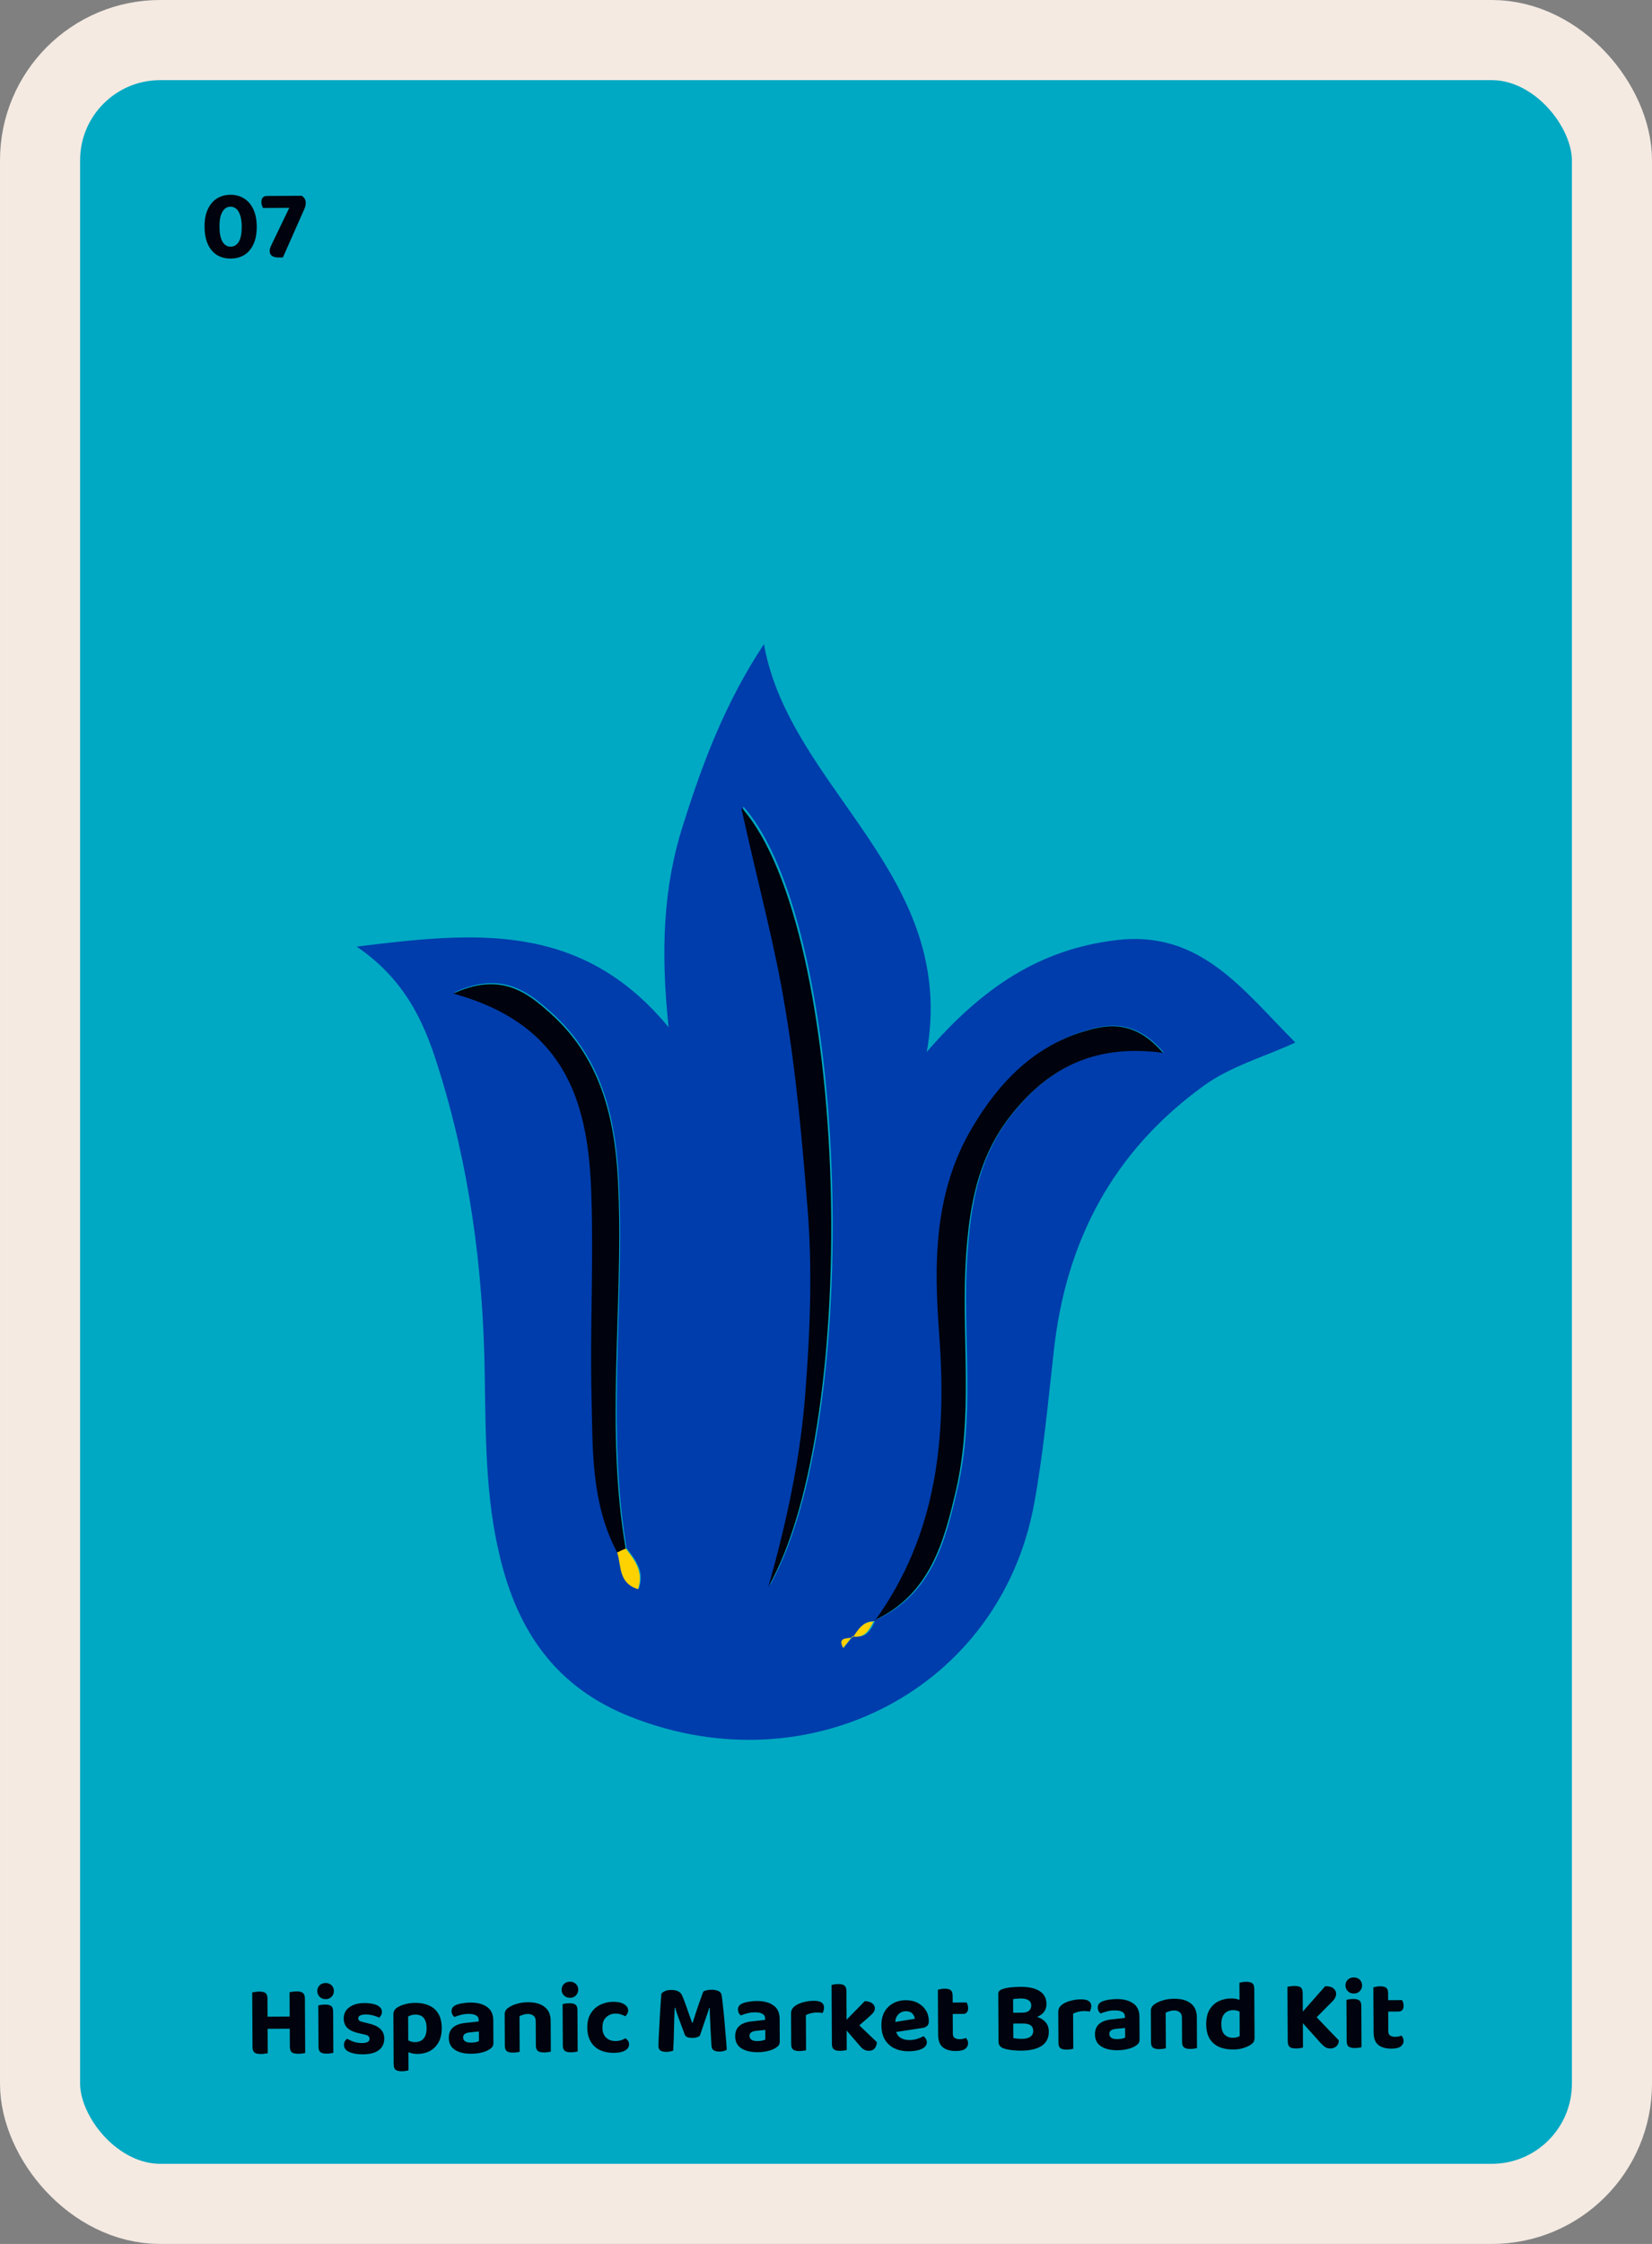
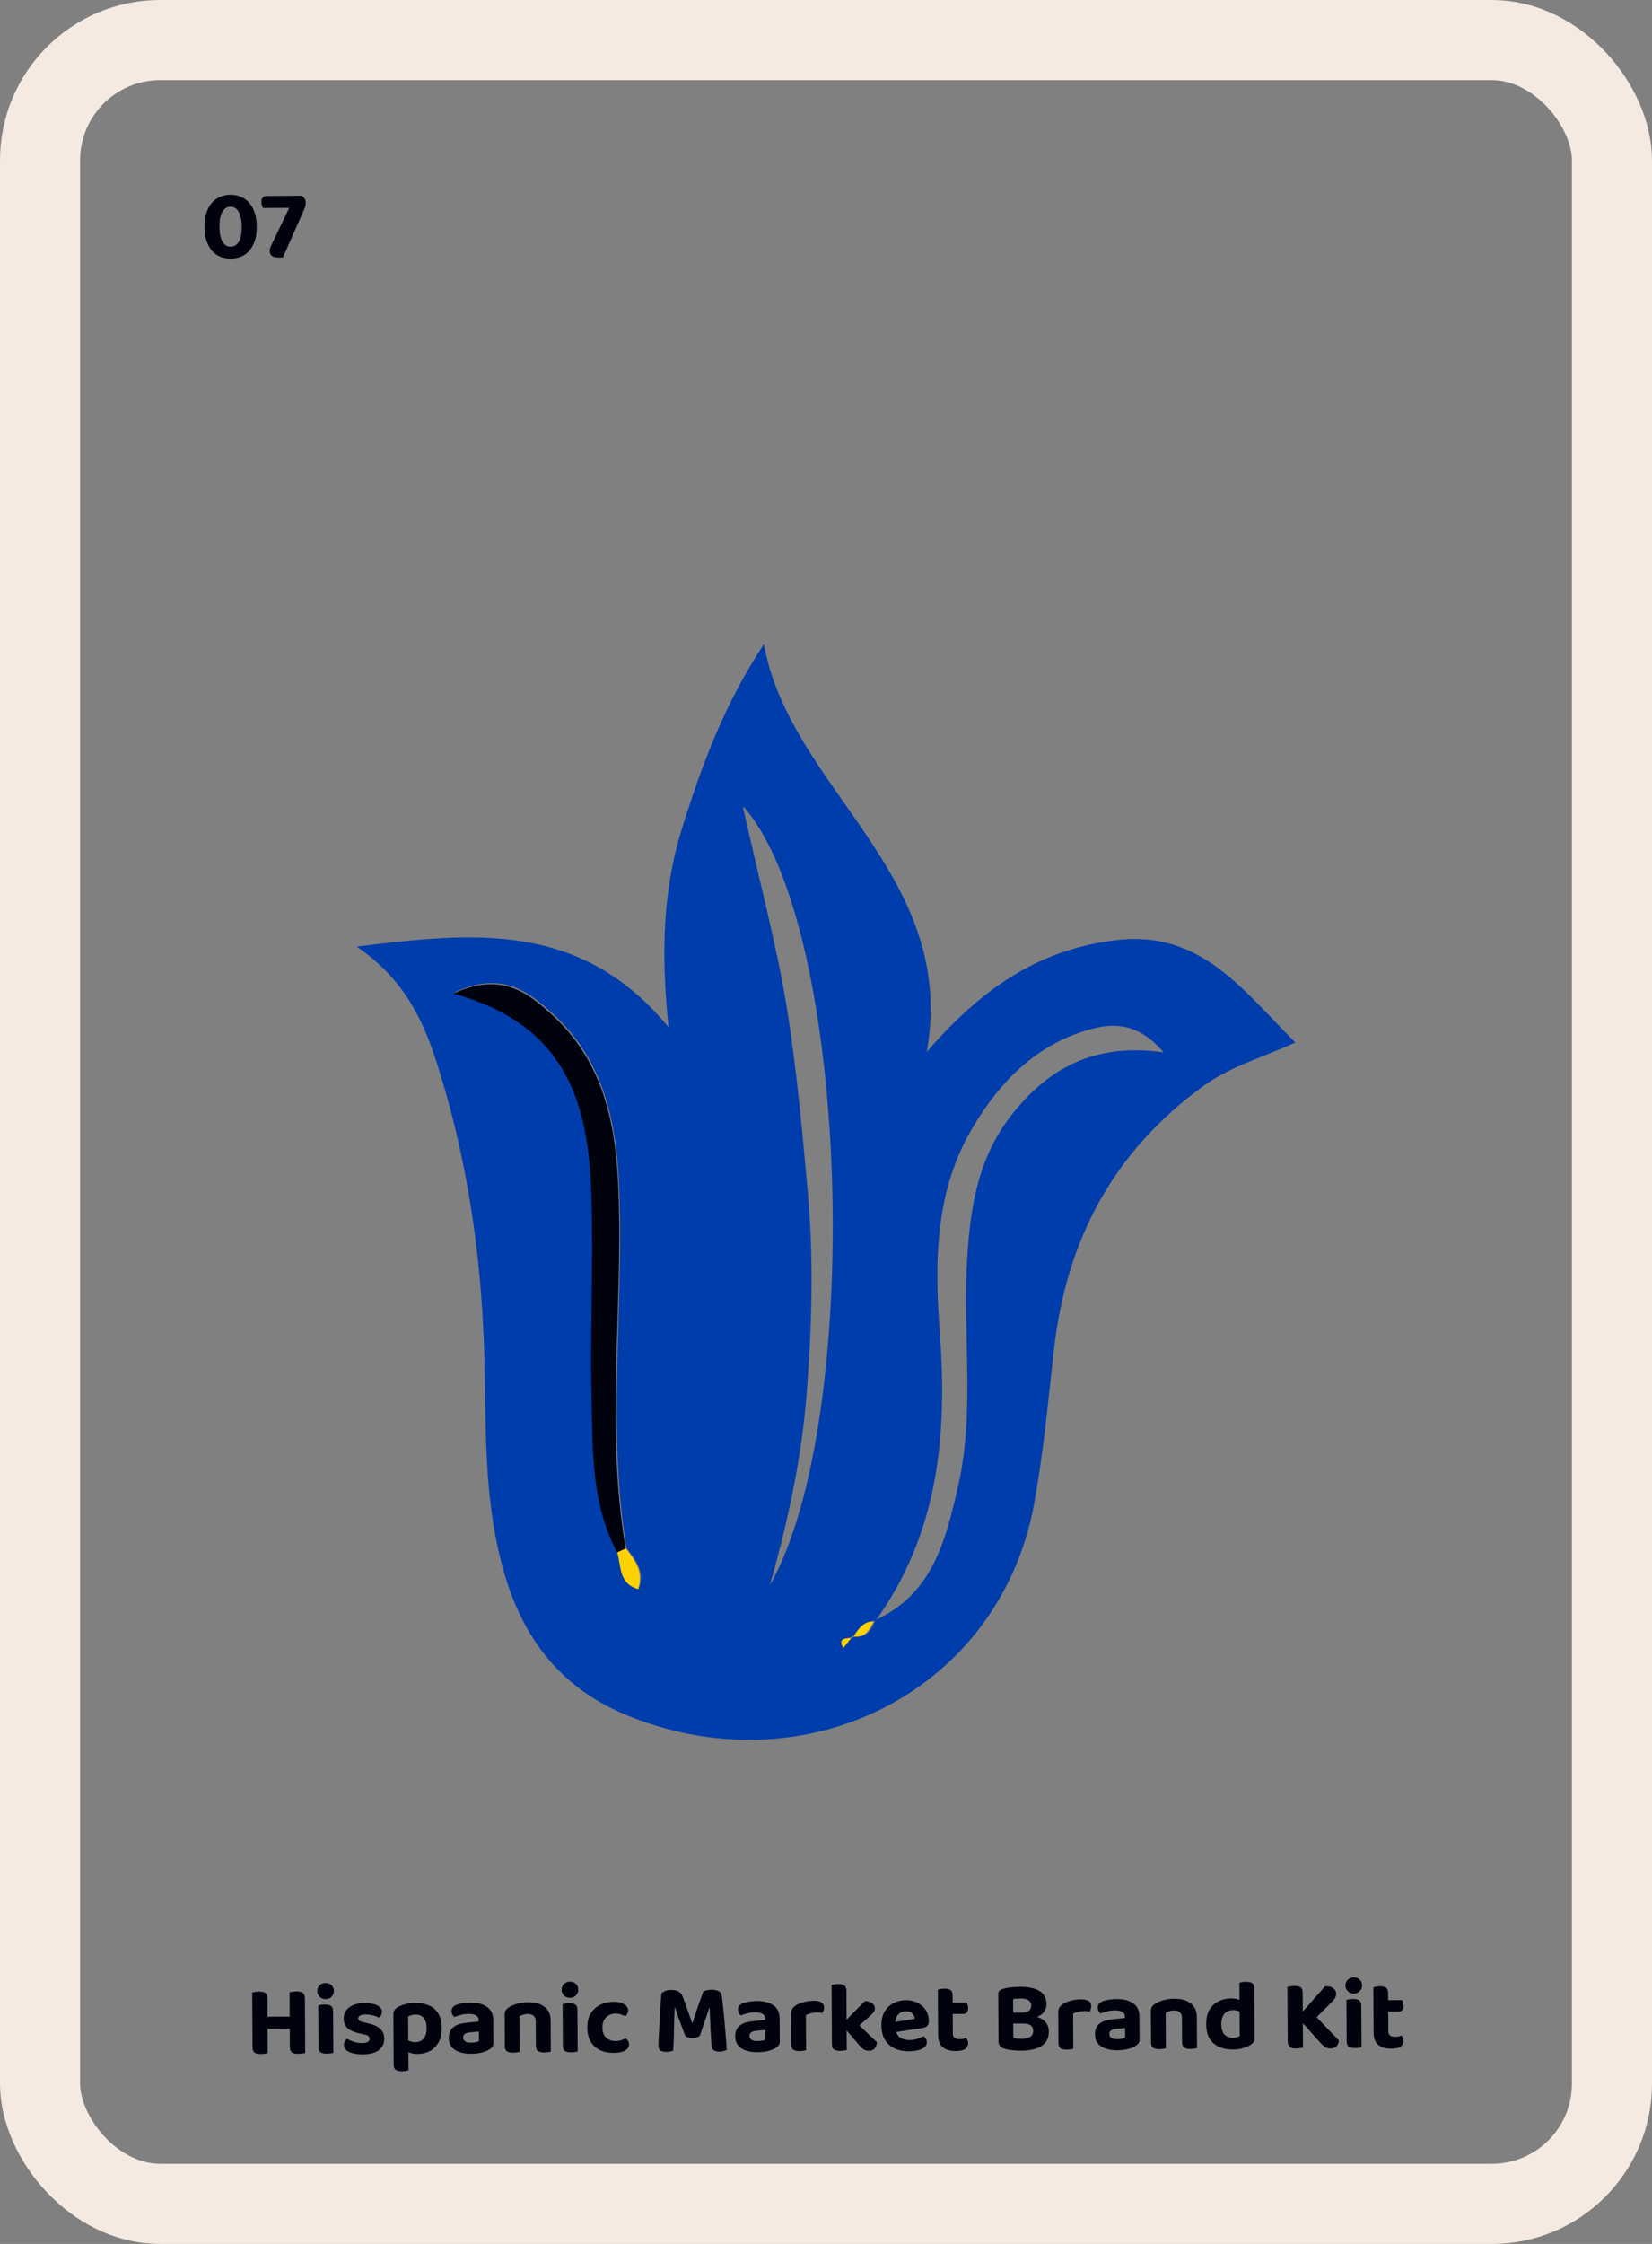
<svg xmlns="http://www.w3.org/2000/svg" width="330" height="448" viewBox="0 0 330 448" fill="none">
  <rect x="0" y="0" width="330" height="448" fill="#808080" stroke="none" />
-   <rect x="8" y="8" width="314" height="432" rx="24" fill="#00A9C3" />
  <path d="M48.285 45.232C48.28 44.352 48.183 43.619 47.993 43.033C47.803 42.434 47.54 41.989 47.206 41.697C46.87 41.406 46.476 41.261 46.023 41.264C45.583 41.266 45.197 41.422 44.866 41.73C44.534 42.025 44.276 42.467 44.093 43.054C43.923 43.642 43.84 44.376 43.845 45.256C43.852 46.589 44.051 47.588 44.441 48.252C44.831 48.917 45.373 49.248 46.066 49.244C46.786 49.24 47.338 48.903 47.721 48.235C48.104 47.566 48.292 46.565 48.285 45.232ZM46.099 51.624C45.073 51.629 44.165 51.401 43.376 50.938C42.6 50.463 41.989 49.752 41.544 48.808C41.099 47.864 40.873 46.685 40.865 45.272C40.857 43.859 41.077 42.684 41.526 41.748C41.974 40.799 42.583 40.089 43.354 39.618C44.138 39.134 45.03 38.889 46.03 38.884C47.017 38.878 47.905 39.114 48.694 39.589C49.483 40.052 50.107 40.755 50.566 41.699C51.037 42.643 51.277 43.815 51.285 45.215C51.292 46.629 51.072 47.81 50.624 48.759C50.189 49.708 49.58 50.425 48.796 50.909C48.011 51.38 47.113 51.618 46.099 51.624ZM53.269 39.124L60.289 39.086C60.49 39.218 60.671 39.398 60.832 39.623C60.993 39.849 61.075 40.135 61.077 40.482C61.078 40.669 61.059 40.862 61.02 41.062C60.981 41.263 60.916 41.463 60.823 41.663L56.516 51.387C56.356 51.401 56.203 51.409 56.056 51.409C55.91 51.41 55.77 51.411 55.636 51.412C55.13 51.414 54.709 51.317 54.375 51.118C54.04 50.907 53.872 50.568 53.869 50.101C53.868 49.848 53.926 49.581 54.045 49.3C54.176 49.006 54.335 48.665 54.519 48.278L57.782 41.5L52.542 41.528C52.475 41.409 52.401 41.242 52.32 41.03C52.252 40.817 52.217 40.597 52.216 40.37C52.214 39.93 52.312 39.616 52.511 39.428C52.71 39.227 52.963 39.126 53.269 39.124Z" fill="#00020D" />
  <path d="M184.823 210.369C196.422 196.825 207.977 189.506 222.94 187.699C239.796 185.625 248.268 197.659 258.75 208.129C252.825 210.924 246.097 212.738 240.574 216.683C222.276 229.889 212.946 247.787 210.527 269.534C209.354 279.875 208.42 290.258 206.533 300.474C199.616 337.252 161.699 356.841 126.063 342.794C111.043 336.921 103.417 325.634 99.875 310.87C96.933 298.847 97.019 286.398 96.825 274.139C96.508 253.229 93.779 232.735 87.403 212.68C84.618 203.801 80.751 195.452 71.25 188.989C94.522 186.124 115.976 183.779 133.554 205.082C131.948 189.819 132.478 176.968 136.482 164.608C140.368 152.226 144.924 140.202 152.598 128.606C157.799 157.684 191.666 174.657 185.061 210.411M170.716 326.664C173.216 327.103 174.057 325.213 174.877 323.439C186.284 318.251 188.874 307.56 191.28 297.196C194.675 282.811 192.486 268.044 193.078 253.527C193.622 242.596 194.837 232.023 201.801 222.938C208.906 213.759 218.073 208.058 232.447 210.102C226.885 203.612 221.583 204.359 217.03 205.717C206.744 208.825 199.766 215.989 194.435 224.881C186.623 237.891 186.691 252.166 187.754 266.375C189.271 286.776 187.378 306.339 174.834 323.672C172.529 323.507 171.59 325.26 170.575 326.759C169.613 327.309 167.394 326.68 168.577 328.925C169.225 328.08 169.851 327.351 170.499 326.506M123.42 309.85C124.279 312.518 123.636 316 127.599 317.176C128.859 313.682 126.94 311.427 125.161 309.077C121.182 285.367 124.604 261.518 123.708 237.751C123.231 224.364 120.796 211.591 110.023 202.029C105.385 197.859 100.108 193.816 90.701 198.157C113.869 204.502 117.847 220.901 118.3 239.078C118.603 252.075 117.911 265.137 118.313 278.271C118.547 288.979 118.144 299.815 123.441 309.734M148.423 161.191C151.858 176.536 155.136 188.737 157.159 201.077C159.215 213.903 160.374 226.93 161.532 239.958C162.517 252.595 162.149 265.235 161.164 277.886C160.201 290.421 157.69 302.684 153.785 316.5C172.525 283.596 169.901 185.337 148.563 161.096" fill="#003DAC" />
-   <path d="M148.263 161.401C169.601 185.642 172.225 283.9 153.485 316.804C157.411 302.872 159.901 290.725 160.864 278.19C161.849 265.539 162.336 252.92 161.232 240.262C160.193 227.255 159.034 214.228 156.859 201.382C154.857 188.925 151.46 176.703 148.123 161.496" fill="#00020D" />
-   <path d="M174.715 323.648C187.26 306.315 189.131 286.868 187.614 266.467C186.551 252.258 186.483 237.984 194.296 224.973C199.648 215.965 206.626 208.801 216.89 205.81C221.444 204.452 226.745 203.705 232.307 210.195C217.911 208.266 208.766 213.851 201.662 223.031C194.697 232.115 193.363 242.667 192.819 253.598C192.227 268.116 194.297 282.862 191.021 297.268C188.615 307.632 185.906 318.302 174.618 323.511L174.737 323.532L174.715 323.648Z" fill="#00020D" />
  <path d="M123.285 309.943C117.988 300.024 118.413 289.072 118.156 278.48C117.853 265.483 118.566 252.305 118.144 239.287C117.691 221.11 113.713 204.711 90.544 198.366C99.952 194.025 105.228 198.068 109.867 202.238C120.64 211.8 123.075 224.572 123.552 237.96C124.447 261.727 120.906 285.555 125.005 309.286C124.464 309.551 123.805 309.794 123.264 310.059" fill="#00020D" />
  <path d="M125.023 309.171C126.801 311.52 128.601 313.754 127.46 317.269C123.498 316.094 124.145 312.61 123.285 309.943C123.826 309.678 124.363 309.414 125.023 309.171Z" fill="#FED100" />
  <path d="M174.618 323.511C173.701 325.148 172.979 327.06 170.457 326.737C171.45 325.353 172.389 323.6 174.694 323.765L174.575 323.744" fill="#FED100" />
  <path d="M170.357 326.601C169.71 327.446 169.083 328.175 168.435 329.02C167.154 326.638 169.493 327.288 170.434 326.854" fill="#FED100" />
  <path d="M50.402 401.484L53.442 401.467L53.488 409.907C53.368 409.948 53.175 409.982 52.909 410.01C52.642 410.052 52.369 410.073 52.089 410.075C51.489 410.078 51.062 409.974 50.807 409.762C50.566 409.55 50.444 409.177 50.441 408.644L50.402 401.484ZM53.463 405.307L50.423 405.324L50.382 397.784C50.516 397.756 50.715 397.722 50.982 397.681C51.261 397.639 51.528 397.618 51.781 397.616C52.368 397.613 52.789 397.711 53.043 397.909C53.297 398.108 53.426 398.487 53.429 399.047L53.463 405.307ZM57.862 401.443L60.922 401.427L60.968 409.866C60.835 409.907 60.635 409.942 60.369 409.97C60.102 410.011 59.829 410.033 59.549 410.034C58.949 410.037 58.522 409.933 58.267 409.721C58.026 409.509 57.904 409.136 57.901 408.603L57.862 401.443ZM60.943 405.266L57.883 405.283L57.842 397.743C57.989 397.716 58.195 397.681 58.462 397.64C58.728 397.598 58.995 397.577 59.261 397.575C59.835 397.572 60.248 397.677 60.503 397.889C60.771 398.087 60.906 398.467 60.909 399.027L60.943 405.266ZM59.622 405.014L51.802 405.056L51.789 402.636L59.609 402.594L59.622 405.014ZM63.38 397.513C63.378 397.06 63.529 396.679 63.834 396.371C64.153 396.062 64.552 395.907 65.032 395.904C65.525 395.901 65.926 396.053 66.234 396.358C66.542 396.663 66.698 397.042 66.7 397.495C66.703 397.935 66.551 398.316 66.246 398.638C65.942 398.959 65.543 399.121 65.049 399.124C64.569 399.127 64.168 398.969 63.847 398.651C63.538 398.332 63.383 397.953 63.38 397.513ZM63.599 404.592L66.559 404.576L66.587 409.836C66.468 409.876 66.288 409.911 66.048 409.939C65.808 409.98 65.548 410.001 65.268 410.003C64.695 410.006 64.274 409.908 64.007 409.71C63.752 409.511 63.624 409.152 63.621 408.632L63.599 404.592ZM66.567 406.116L63.607 406.132L63.576 400.392C63.696 400.351 63.876 400.31 64.115 400.269C64.368 400.228 64.635 400.206 64.915 400.205C65.488 400.202 65.902 400.299 66.157 400.498C66.411 400.683 66.54 401.049 66.543 401.596L66.567 406.116ZM76.761 407C76.767 407.974 76.404 408.742 75.674 409.306C74.944 409.857 73.878 410.136 72.478 410.144C71.385 410.15 70.484 409.995 69.776 409.679C69.067 409.362 68.712 408.891 68.708 408.264C68.707 407.984 68.765 407.744 68.884 407.543C69.003 407.329 69.156 407.162 69.341 407.041C69.716 407.252 70.15 407.45 70.645 407.634C71.152 407.804 71.726 407.888 72.366 407.884C73.339 407.879 73.825 407.596 73.822 407.036C73.82 406.796 73.733 406.61 73.558 406.478C73.384 406.332 73.097 406.227 72.697 406.163L71.856 405.967C70.788 405.746 69.986 405.404 69.45 404.94C68.927 404.463 68.664 403.811 68.659 402.984C68.654 402.051 69.024 401.309 69.767 400.758C70.524 400.194 71.543 399.909 72.823 399.902C73.463 399.898 74.043 399.962 74.564 400.092C75.098 400.209 75.519 400.4 75.827 400.665C76.135 400.917 76.29 401.236 76.292 401.623C76.294 401.89 76.242 402.123 76.136 402.324C76.03 402.524 75.891 402.692 75.719 402.826C75.572 402.734 75.344 402.635 75.037 402.53C74.743 402.425 74.416 402.34 74.056 402.275C73.709 402.21 73.382 402.179 73.075 402.18C72.595 402.183 72.222 402.252 71.956 402.387C71.69 402.508 71.558 402.702 71.559 402.969C71.56 403.142 71.635 403.295 71.782 403.428C71.942 403.547 72.216 403.645 72.603 403.723L73.405 403.919C74.593 404.179 75.448 404.561 75.971 405.065C76.493 405.555 76.757 406.2 76.761 407ZM83.387 410.064C82.88 410.067 82.427 410.003 82.026 409.872C81.625 409.754 81.278 409.616 80.984 409.458L80.97 406.958C81.198 407.143 81.472 407.315 81.793 407.473C82.127 407.631 82.501 407.709 82.914 407.707C83.647 407.703 84.213 407.467 84.61 406.998C85.021 406.529 85.224 405.828 85.219 404.894C85.216 404.254 85.119 403.742 84.931 403.356C84.755 402.957 84.5 402.665 84.166 402.48C83.832 402.295 83.438 402.204 82.984 402.207C82.678 402.208 82.398 402.25 82.145 402.331C81.905 402.399 81.699 402.487 81.526 402.595L81.56 408.714L78.62 408.73L78.584 402.19C78.582 401.857 78.647 401.583 78.78 401.369C78.912 401.142 79.117 400.941 79.396 400.766C79.795 400.511 80.301 400.301 80.913 400.138C81.525 399.961 82.212 399.871 82.972 399.867C83.998 399.861 84.906 400.036 85.695 400.392C86.496 400.734 87.119 401.277 87.563 402.022C88.007 402.753 88.233 403.705 88.239 404.878C88.245 406.011 88.037 406.959 87.614 407.721C87.192 408.484 86.615 409.067 85.884 409.471C85.153 409.862 84.32 410.059 83.387 410.064ZM81.576 407.954L81.605 413.334C81.472 413.375 81.285 413.416 81.045 413.457C80.806 413.499 80.546 413.52 80.266 413.522C79.706 413.525 79.292 413.427 79.024 413.228C78.77 413.03 78.641 412.664 78.638 412.13L78.616 407.97L81.576 407.954ZM94.117 407.806C94.424 407.804 94.724 407.776 95.017 407.721C95.323 407.653 95.543 407.578 95.676 407.498L95.665 405.578L93.986 405.747C93.533 405.776 93.174 405.871 92.908 406.033C92.642 406.194 92.51 406.435 92.512 406.755C92.513 407.075 92.641 407.334 92.896 407.533C93.15 407.718 93.557 407.809 94.117 407.806ZM93.954 399.807C95.341 399.799 96.449 400.087 97.279 400.669C98.108 401.238 98.527 402.129 98.533 403.342L98.558 407.882C98.56 408.215 98.475 408.489 98.302 408.703C98.13 408.904 97.911 409.079 97.645 409.227C97.246 409.469 96.748 409.659 96.148 409.795C95.562 409.945 94.889 410.022 94.129 410.026C92.769 410.033 91.681 409.773 90.865 409.244C90.062 408.715 89.658 407.924 89.652 406.87C89.647 405.964 89.924 405.269 90.481 404.786C91.038 404.289 91.87 403.985 92.976 403.872L95.634 403.578L95.633 403.338C95.631 402.884 95.449 402.559 95.088 402.361C94.74 402.163 94.24 402.065 93.586 402.069C93.079 402.072 92.58 402.134 92.087 402.257C91.608 402.38 91.175 402.522 90.79 402.684C90.629 402.578 90.488 402.419 90.367 402.206C90.259 401.98 90.204 401.747 90.203 401.507C90.2 400.947 90.504 400.539 91.117 400.282C91.502 400.12 91.948 400.004 92.455 399.935C92.974 399.852 93.474 399.81 93.954 399.807ZM109.998 403.4L110.008 405.28L107.028 405.296L107.018 403.516C107.016 403.023 106.867 402.663 106.572 402.438C106.291 402.2 105.917 402.082 105.451 402.084C105.117 402.086 104.811 402.135 104.531 402.229C104.252 402.311 103.999 402.412 103.773 402.534L103.788 405.314L100.828 405.33L100.811 402.21C100.809 401.876 100.875 401.603 101.007 401.389C101.152 401.161 101.358 400.96 101.623 400.785C102.048 400.49 102.594 400.247 103.259 400.056C103.925 399.853 104.658 399.749 105.458 399.744C106.898 399.737 108.013 400.05 108.803 400.686C109.593 401.309 109.991 402.213 109.998 403.4ZM100.823 404.41L103.783 404.394L103.812 409.633C103.678 409.674 103.492 409.709 103.252 409.736C103.012 409.778 102.752 409.799 102.472 409.801C101.912 409.804 101.499 409.706 101.231 409.507C100.976 409.309 100.848 408.95 100.845 408.43L100.823 404.41ZM107.023 404.376L110.003 404.36L110.031 409.6C109.898 409.64 109.712 409.675 109.472 409.703C109.232 409.744 108.972 409.765 108.692 409.767C108.132 409.77 107.718 409.672 107.451 409.474C107.183 409.275 107.048 408.916 107.045 408.396L107.023 404.376ZM112.188 397.248C112.186 396.794 112.337 396.414 112.642 396.105C112.96 395.797 113.36 395.641 113.84 395.639C114.333 395.636 114.734 395.787 115.042 396.092C115.35 396.397 115.506 396.776 115.508 397.23C115.511 397.67 115.359 398.05 115.054 398.372C114.749 398.694 114.35 398.856 113.857 398.859C113.377 398.861 112.976 398.703 112.654 398.385C112.346 398.067 112.191 397.688 112.188 397.248ZM112.407 404.327L115.367 404.311L115.395 409.57C115.276 409.611 115.096 409.645 114.856 409.673C114.616 409.715 114.356 409.736 114.076 409.738C113.503 409.741 113.082 409.643 112.815 409.444C112.56 409.246 112.432 408.887 112.429 408.367L112.407 404.327ZM115.375 405.851L112.415 405.867L112.384 400.127C112.504 400.086 112.683 400.045 112.923 400.004C113.176 399.962 113.443 399.941 113.723 399.939C114.296 399.936 114.71 400.034 114.965 400.233C115.219 400.418 115.348 400.784 115.35 401.331L115.375 405.851ZM122.944 402.009C122.224 402.013 121.605 402.257 121.087 402.739C120.583 403.209 120.334 403.897 120.339 404.804C120.344 405.697 120.594 406.369 121.09 406.819C121.585 407.27 122.207 407.493 122.953 407.489C123.393 407.487 123.773 407.432 124.092 407.323C124.425 407.201 124.711 407.073 124.95 406.938C125.178 407.097 125.352 407.276 125.473 407.476C125.594 407.662 125.656 407.895 125.657 408.175C125.66 408.668 125.395 409.069 124.864 409.379C124.332 409.689 123.593 409.846 122.646 409.851C121.593 409.857 120.665 409.675 119.863 409.306C119.061 408.924 118.438 408.354 117.994 407.596C117.55 406.839 117.325 405.913 117.319 404.82C117.312 403.66 117.547 402.705 118.023 401.956C118.499 401.193 119.129 400.623 119.914 400.246C120.712 399.855 121.577 399.657 122.511 399.652C123.431 399.647 124.152 399.809 124.673 400.14C125.208 400.47 125.477 400.882 125.48 401.375C125.481 401.615 125.423 401.836 125.304 402.036C125.198 402.224 125.072 402.391 124.926 402.539C124.672 402.407 124.378 402.288 124.044 402.183C123.724 402.065 123.357 402.007 122.944 402.009ZM139.798 406.438C139.652 406.559 139.453 406.66 139.2 406.741C138.96 406.822 138.681 406.864 138.361 406.866C137.947 406.868 137.6 406.816 137.32 406.711C137.039 406.606 136.858 406.427 136.777 406.174C136.317 404.91 135.924 403.859 135.6 403.02C135.288 402.182 135.044 401.457 134.868 400.844L134.768 400.845C134.732 401.685 134.703 402.452 134.68 403.145C134.657 403.839 134.641 404.519 134.631 405.186C134.622 405.839 134.605 406.506 134.582 407.186C134.559 407.866 134.523 408.613 134.474 409.427C134.328 409.468 134.128 409.515 133.875 409.57C133.636 409.625 133.396 409.653 133.156 409.654C132.649 409.657 132.249 409.572 131.954 409.4C131.673 409.229 131.532 408.929 131.529 408.503C131.528 408.209 131.539 407.776 131.562 407.203C131.599 406.616 131.636 405.949 131.671 405.202C131.721 404.442 131.763 403.641 131.798 402.801C131.847 401.961 131.896 401.134 131.945 400.32C132.007 399.493 132.063 398.733 132.113 398.039C132.218 397.879 132.431 397.718 132.75 397.556C133.069 397.381 133.508 397.292 134.068 397.289C134.668 397.285 135.149 397.383 135.51 397.581C135.884 397.766 136.153 398.077 136.315 398.517C136.518 398.995 136.734 399.554 136.964 400.193C137.194 400.818 137.418 401.457 137.635 402.109C137.865 402.748 138.075 403.327 138.264 403.846L138.364 403.845C138.731 402.67 139.105 401.521 139.485 400.399C139.879 399.277 140.214 398.342 140.49 397.594C140.676 397.486 140.909 397.405 141.189 397.35C141.482 397.282 141.788 397.247 142.108 397.245C142.682 397.242 143.142 397.326 143.49 397.498C143.851 397.656 144.065 397.901 144.134 398.234C144.188 398.487 144.244 398.887 144.3 399.433C144.37 399.979 144.44 400.612 144.511 401.332C144.581 402.038 144.652 402.785 144.723 403.571C144.794 404.344 144.858 405.104 144.915 405.85C144.986 406.583 145.043 407.243 145.086 407.829C145.129 408.415 145.158 408.882 145.174 409.229C144.974 409.35 144.761 409.437 144.535 409.492C144.322 409.56 144.049 409.595 143.716 409.596C143.289 409.599 142.922 409.521 142.614 409.362C142.32 409.204 142.158 408.898 142.129 408.445C142.057 407.405 141.998 406.419 141.953 405.486C141.908 404.54 141.87 403.68 141.839 402.907C141.822 402.12 141.798 401.447 141.768 400.887L141.668 400.887C141.498 401.462 141.255 402.19 140.94 403.071C140.638 403.94 140.257 405.062 139.798 406.438ZM151.324 407.495C151.63 407.493 151.93 407.465 152.223 407.41C152.529 407.342 152.749 407.267 152.882 407.187L152.871 405.267L151.192 405.436C150.739 405.465 150.38 405.56 150.114 405.722C149.848 405.883 149.716 406.124 149.718 406.444C149.72 406.764 149.848 407.023 150.102 407.222C150.356 407.407 150.764 407.498 151.324 407.495ZM151.16 399.496C152.547 399.488 153.655 399.776 154.485 400.358C155.315 400.927 155.733 401.818 155.739 403.031L155.764 407.571C155.766 407.904 155.681 408.178 155.509 408.392C155.336 408.593 155.117 408.768 154.851 408.916C154.453 409.158 153.954 409.347 153.354 409.484C152.769 409.634 152.096 409.711 151.336 409.715C149.976 409.722 148.888 409.462 148.071 408.933C147.268 408.404 146.864 407.613 146.858 406.559C146.854 405.653 147.13 404.958 147.687 404.475C148.244 403.978 149.076 403.674 150.182 403.561L152.841 403.267L152.839 403.027C152.837 402.573 152.655 402.248 152.294 402.05C151.946 401.852 151.446 401.754 150.792 401.758C150.286 401.761 149.786 401.823 149.293 401.946C148.814 402.069 148.381 402.211 147.996 402.373C147.835 402.267 147.694 402.108 147.573 401.895C147.465 401.669 147.411 401.436 147.409 401.196C147.406 400.636 147.711 400.228 148.323 399.971C148.708 399.809 149.154 399.693 149.661 399.624C150.18 399.541 150.68 399.498 151.16 399.496ZM160.98 402.322L160.993 404.822L158.033 404.839L158.018 401.979C158.016 401.605 158.101 401.291 158.273 401.037C158.458 400.77 158.71 400.535 159.029 400.333C159.467 400.064 159.993 399.854 160.605 399.704C161.231 399.541 161.884 399.458 162.564 399.454C163.924 399.446 164.607 399.896 164.611 400.803C164.613 401.016 164.58 401.216 164.515 401.403C164.462 401.59 164.397 401.751 164.317 401.884C164.184 401.858 164.017 401.839 163.817 401.827C163.63 401.801 163.423 401.789 163.197 401.79C162.797 401.793 162.397 401.841 161.998 401.937C161.598 402.032 161.259 402.161 160.98 402.322ZM158.029 404.079L160.989 404.122L161.018 409.322C160.885 409.363 160.698 409.397 160.458 409.425C160.219 409.467 159.959 409.488 159.679 409.49C159.119 409.493 158.705 409.395 158.437 409.196C158.183 408.998 158.054 408.638 158.051 408.118L158.029 404.079ZM170.403 405.451L168.255 404.103L172.751 399.518C173.351 399.529 173.831 399.666 174.193 399.931C174.568 400.195 174.756 400.528 174.758 400.928C174.76 401.274 174.642 401.588 174.403 401.869C174.165 402.137 173.8 402.486 173.309 402.915L170.403 405.451ZM168.378 404.522L170.732 403.469L175.175 407.725C175.125 408.259 174.967 408.68 174.702 408.988C174.437 409.283 174.058 409.431 173.564 409.434C173.204 409.436 172.871 409.351 172.563 409.18C172.269 408.995 171.954 408.696 171.618 408.285L168.378 404.522ZM166.155 404.014L169.115 404.058L169.144 409.278C169.01 409.319 168.824 409.353 168.584 409.381C168.344 409.423 168.084 409.444 167.804 409.445C167.244 409.449 166.831 409.351 166.563 409.152C166.308 408.954 166.18 408.594 166.177 408.074L166.155 404.014ZM169.124 405.598L166.163 405.554L166.113 396.294C166.233 396.254 166.412 396.213 166.652 396.172C166.892 396.13 167.152 396.109 167.432 396.107C168.005 396.104 168.419 396.202 168.674 396.401C168.941 396.599 169.077 396.965 169.079 397.498L169.124 405.598ZM177.915 405.85L177.784 403.851L182.74 403.044C182.711 402.671 182.549 402.325 182.254 402.007C181.959 401.688 181.525 401.531 180.952 401.534C180.352 401.537 179.853 401.747 179.455 402.162C179.057 402.564 178.847 403.139 178.825 403.885L178.932 405.265C179.056 405.998 179.372 406.523 179.881 406.84C180.389 407.144 180.99 407.294 181.683 407.29C182.243 407.287 182.769 407.204 183.262 407.041C183.754 406.879 184.153 406.71 184.459 406.535C184.66 406.654 184.821 406.82 184.942 407.032C185.076 407.245 185.144 407.471 185.145 407.711C185.148 408.111 184.989 408.445 184.671 408.714C184.366 408.982 183.933 409.184 183.374 409.321C182.828 409.457 182.202 409.527 181.495 409.531C180.469 409.537 179.541 409.348 178.712 408.966C177.897 408.584 177.254 408.007 176.783 407.237C176.312 406.466 176.073 405.5 176.067 404.34C176.062 403.487 176.192 402.746 176.455 402.118C176.731 401.49 177.095 400.975 177.546 400.572C178.011 400.157 178.529 399.847 179.101 399.644C179.687 399.441 180.293 399.337 180.92 399.334C181.84 399.329 182.641 399.511 183.323 399.881C184.018 400.237 184.561 400.728 184.951 401.352C185.341 401.977 185.538 402.702 185.543 403.529C185.545 403.942 185.433 404.256 185.208 404.471C184.982 404.685 184.67 404.82 184.27 404.876L177.915 405.85ZM187.385 403.919L190.325 403.903L190.336 406.043C190.338 406.416 190.46 406.689 190.701 406.861C190.942 407.033 191.282 407.118 191.722 407.115C191.922 407.114 192.135 407.093 192.362 407.052C192.601 406.997 192.801 406.936 192.961 406.869C193.068 406.988 193.162 407.134 193.243 407.307C193.337 407.48 193.385 407.68 193.386 407.906C193.389 408.36 193.204 408.734 192.833 409.029C192.461 409.325 191.835 409.475 190.955 409.48C189.835 409.486 188.96 409.237 188.331 408.734C187.715 408.231 187.404 407.406 187.397 406.259L187.385 403.919ZM189.255 402.089L189.242 399.809L193.082 399.788C193.15 399.894 193.217 400.047 193.285 400.247C193.353 400.446 193.387 400.666 193.388 400.906C193.391 401.306 193.299 401.6 193.113 401.788C192.941 401.975 192.701 402.07 192.395 402.072L189.255 402.089ZM190.327 404.403L187.387 404.419L187.348 397.239C187.481 397.198 187.668 397.157 187.908 397.116C188.147 397.061 188.401 397.033 188.667 397.032C189.241 397.029 189.654 397.126 189.909 397.325C190.163 397.524 190.292 397.89 190.295 398.423L190.327 404.403ZM205.79 401.819L205.802 403.979L201.342 404.003L201.33 401.843L205.79 401.819ZM204.302 403.987L204.533 402.326C205.639 402.32 206.56 402.448 207.295 402.711C208.03 402.973 208.578 403.344 208.941 403.822C209.317 404.3 209.507 404.879 209.51 405.559C209.517 406.852 209.043 407.815 208.086 408.446C207.129 409.078 205.764 409.399 203.991 409.409C203.671 409.41 203.304 409.399 202.891 409.375C202.491 409.35 202.077 409.306 201.65 409.241C201.237 409.177 200.856 409.086 200.509 408.968C199.814 408.718 199.465 408.273 199.461 407.633L199.409 398.073C199.408 397.82 199.48 397.62 199.626 397.472C199.772 397.325 199.965 397.21 200.204 397.129C200.657 396.967 201.203 396.85 201.842 396.78C202.495 396.71 203.162 396.673 203.842 396.669C205.495 396.66 206.77 396.94 207.667 397.509C208.576 398.077 209.034 398.941 209.041 400.101C209.044 400.741 208.86 401.289 208.49 401.744C208.119 402.2 207.574 402.549 206.855 402.793C206.15 403.037 205.291 403.162 204.277 403.167L204.13 401.828C204.77 401.824 205.243 401.695 205.548 401.44C205.853 401.185 206.005 400.824 206.002 400.358C206 399.918 205.818 399.579 205.456 399.341C205.108 399.102 204.581 398.985 203.875 398.989C203.621 398.991 203.355 399.005 203.075 399.034C202.795 399.048 202.562 399.076 202.375 399.117L202.418 406.897C202.644 406.949 202.918 406.988 203.238 407.013C203.572 407.038 203.885 407.049 204.178 407.048C204.845 407.044 205.378 406.914 205.776 406.659C206.188 406.39 206.393 405.989 206.39 405.456C206.387 404.949 206.212 404.577 205.864 404.338C205.516 404.1 204.995 403.983 204.302 403.987ZM214.358 402.032L214.371 404.532L211.411 404.548L211.396 401.688C211.394 401.315 211.479 401.001 211.651 400.747C211.836 400.479 212.088 400.245 212.407 400.043C212.845 399.774 213.371 399.564 213.984 399.414C214.609 399.251 215.262 399.167 215.942 399.164C217.302 399.156 217.985 399.606 217.99 400.512C217.991 400.726 217.958 400.926 217.893 401.113C217.841 401.3 217.775 401.46 217.695 401.594C217.562 401.568 217.395 401.549 217.195 401.537C217.008 401.511 216.802 401.499 216.575 401.5C216.175 401.502 215.775 401.551 215.376 401.647C214.976 401.742 214.637 401.871 214.358 402.032ZM211.407 403.788L214.368 403.832L214.396 409.032C214.263 409.073 214.076 409.107 213.836 409.135C213.597 409.176 213.337 409.198 213.057 409.199C212.497 409.202 212.083 409.105 211.815 408.906C211.561 408.708 211.432 408.348 211.429 407.828L211.407 403.788ZM223.198 407.104C223.504 407.103 223.804 407.074 224.097 407.019C224.403 406.951 224.623 406.876 224.756 406.796L224.745 404.876L223.066 405.045C222.613 405.074 222.254 405.169 221.988 405.331C221.722 405.492 221.59 405.733 221.592 406.053C221.594 406.373 221.722 406.632 221.976 406.831C222.23 407.016 222.638 407.107 223.198 407.104ZM223.034 399.105C224.421 399.097 225.529 399.385 226.359 399.967C227.189 400.536 227.607 401.427 227.613 402.64L227.638 407.18C227.64 407.513 227.555 407.787 227.382 408.002C227.21 408.202 226.991 408.377 226.725 408.525C226.327 408.767 225.828 408.957 225.228 409.093C224.643 409.243 223.97 409.32 223.21 409.324C221.85 409.332 220.762 409.071 219.945 408.542C219.142 408.013 218.738 407.222 218.732 406.169C218.727 405.262 219.004 404.567 219.561 404.084C220.118 403.588 220.95 403.283 222.056 403.17L224.715 402.876L224.713 402.636C224.711 402.183 224.529 401.857 224.168 401.659C223.82 401.461 223.32 401.364 222.666 401.367C222.16 401.37 221.66 401.433 221.167 401.555C220.688 401.678 220.255 401.82 219.87 401.982C219.709 401.876 219.568 401.717 219.447 401.505C219.339 401.278 219.285 401.045 219.283 400.805C219.28 400.245 219.585 399.837 220.197 399.58C220.582 399.418 221.028 399.303 221.535 399.233C222.054 399.15 222.554 399.108 223.034 399.105ZM239.078 402.698L239.088 404.578L236.108 404.594L236.098 402.814C236.096 402.321 235.947 401.962 235.653 401.736C235.371 401.498 234.997 401.38 234.531 401.383C234.197 401.384 233.891 401.433 233.611 401.528C233.332 401.609 233.079 401.71 232.853 401.832L232.868 404.612L229.908 404.628L229.891 401.508C229.889 401.174 229.955 400.901 230.087 400.687C230.232 400.459 230.438 400.258 230.704 400.083C231.129 399.788 231.674 399.545 232.34 399.354C233.005 399.151 233.738 399.047 234.538 399.042C235.978 399.035 237.093 399.349 237.883 399.984C238.673 400.607 239.071 401.511 239.078 402.698ZM229.903 403.708L232.863 403.692L232.892 408.932C232.759 408.972 232.572 409.007 232.332 409.035C232.092 409.076 231.833 409.097 231.553 409.099C230.993 409.102 230.579 409.004 230.311 408.806C230.057 408.607 229.928 408.248 229.925 407.728L229.903 403.708ZM236.103 403.674L239.083 403.658L239.112 408.898C238.978 408.938 238.792 408.973 238.552 409.001C238.312 409.042 238.052 409.064 237.772 409.065C237.212 409.068 236.799 408.97 236.531 408.772C236.263 408.573 236.128 408.214 236.125 407.694L236.103 403.674ZM247.643 406.491L247.61 400.471L250.57 400.455L250.605 406.855C250.606 407.175 250.541 407.449 250.409 407.676C250.277 407.89 250.065 408.085 249.772 408.26C249.413 408.502 248.941 408.711 248.356 408.887C247.783 409.077 247.117 409.174 246.357 409.178C245.25 409.184 244.289 409.003 243.474 408.634C242.672 408.265 242.049 407.708 241.605 406.964C241.174 406.206 240.956 405.268 240.95 404.148C240.943 402.974 241.158 402.013 241.594 401.264C242.043 400.502 242.647 399.932 243.405 399.554C244.163 399.177 245.002 398.986 245.922 398.981C246.402 398.978 246.829 399.029 247.203 399.134C247.576 399.238 247.884 399.363 248.125 399.509L248.138 401.949C247.95 401.79 247.703 401.644 247.395 401.513C247.088 401.381 246.734 401.316 246.334 401.318C245.868 401.321 245.455 401.423 245.096 401.625C244.737 401.827 244.459 402.135 244.261 402.55C244.063 402.964 243.966 403.491 243.97 404.131C243.975 405.065 244.185 405.75 244.601 406.188C245.03 406.626 245.604 406.842 246.324 406.838C246.618 406.837 246.878 406.802 247.104 406.734C247.33 406.653 247.51 406.572 247.643 406.491ZM250.573 401.035L247.613 401.071L247.585 395.851C247.704 395.811 247.884 395.77 248.124 395.729C248.364 395.687 248.624 395.666 248.904 395.664C249.49 395.661 249.911 395.759 250.165 395.957C250.42 396.156 250.548 396.522 250.551 397.055L250.573 401.035ZM258.867 402.37L262.265 401.952C263.391 403.132 264.397 404.187 265.282 405.115C266.167 406.044 266.885 406.787 267.434 407.344C267.437 407.85 267.273 408.251 266.941 408.546C266.609 408.828 266.223 408.97 265.783 408.973C265.303 408.975 264.909 408.857 264.601 408.619C264.293 408.381 263.998 408.102 263.717 407.784L258.867 402.37ZM262.353 403.411L258.474 403.612L264.716 396.538C265.476 396.534 266.03 396.685 266.378 396.989C266.726 397.281 266.901 397.626 266.904 398.026C266.905 398.333 266.827 398.627 266.668 398.908C266.523 399.175 266.278 399.47 265.933 399.792L262.353 403.411ZM257.196 400.339L260.236 400.323L260.282 408.783C260.162 408.823 259.969 408.864 259.703 408.906C259.436 408.947 259.163 408.969 258.883 408.97C258.283 408.974 257.856 408.869 257.601 408.657C257.36 408.432 257.238 408.059 257.235 407.539L257.196 400.339ZM260.257 404.163L257.217 404.179L257.176 396.659C257.309 396.632 257.509 396.598 257.776 396.556C258.055 396.515 258.322 396.493 258.575 396.492C259.162 396.489 259.582 396.586 259.837 396.785C260.091 396.983 260.22 397.363 260.223 397.923L260.257 404.163ZM268.768 396.396C268.765 395.943 268.917 395.562 269.222 395.254C269.54 394.945 269.939 394.79 270.419 394.787C270.913 394.785 271.313 394.936 271.622 395.241C271.93 395.546 272.085 395.925 272.088 396.378C272.09 396.818 271.939 397.199 271.634 397.521C271.329 397.842 270.93 398.005 270.437 398.007C269.957 398.01 269.556 397.852 269.234 397.534C268.926 397.215 268.77 396.836 268.768 396.396ZM268.986 403.475L271.946 403.459L271.975 408.719C271.855 408.76 271.675 408.794 271.436 408.822C271.196 408.863 270.936 408.885 270.656 408.886C270.083 408.889 269.662 408.792 269.394 408.593C269.14 408.394 269.011 408.035 269.008 407.515L268.986 403.475ZM271.955 404.999L268.995 405.015L268.964 399.275C269.083 399.235 269.263 399.194 269.503 399.152C269.756 399.111 270.023 399.09 270.303 399.088C270.876 399.085 271.29 399.183 271.544 399.381C271.799 399.567 271.927 399.933 271.93 400.479L271.955 404.999ZM274.376 403.446L277.316 403.43L277.327 405.57C277.329 405.943 277.451 406.216 277.692 406.388C277.933 406.56 278.273 406.645 278.713 406.642C278.913 406.641 279.126 406.62 279.353 406.579C279.592 406.524 279.792 406.463 279.952 406.396C280.059 406.515 280.153 406.661 280.234 406.834C280.328 407.007 280.376 407.207 280.377 407.433C280.38 407.887 280.195 408.261 279.823 408.556C279.452 408.852 278.826 409.002 277.946 409.007C276.826 409.013 275.951 408.764 275.322 408.261C274.706 407.758 274.395 406.933 274.388 405.786L274.376 403.446ZM276.246 401.616L276.233 399.336L280.073 399.315C280.14 399.421 280.208 399.574 280.276 399.774C280.343 399.973 280.378 400.193 280.379 400.433C280.381 400.833 280.29 401.127 280.104 401.315C279.932 401.502 279.692 401.597 279.386 401.599L276.246 401.616ZM277.318 403.93L274.378 403.946L274.339 396.766C274.472 396.725 274.659 396.684 274.899 396.643C275.138 396.588 275.391 396.56 275.658 396.559C276.231 396.556 276.645 396.653 276.9 396.852C277.154 397.051 277.283 397.417 277.286 397.95L277.318 403.93Z" fill="#00020D" />
  <rect x="8" y="8" width="314" height="432" rx="24" stroke="#F4EAE2" stroke-width="16" stroke-linejoin="round" />
</svg>